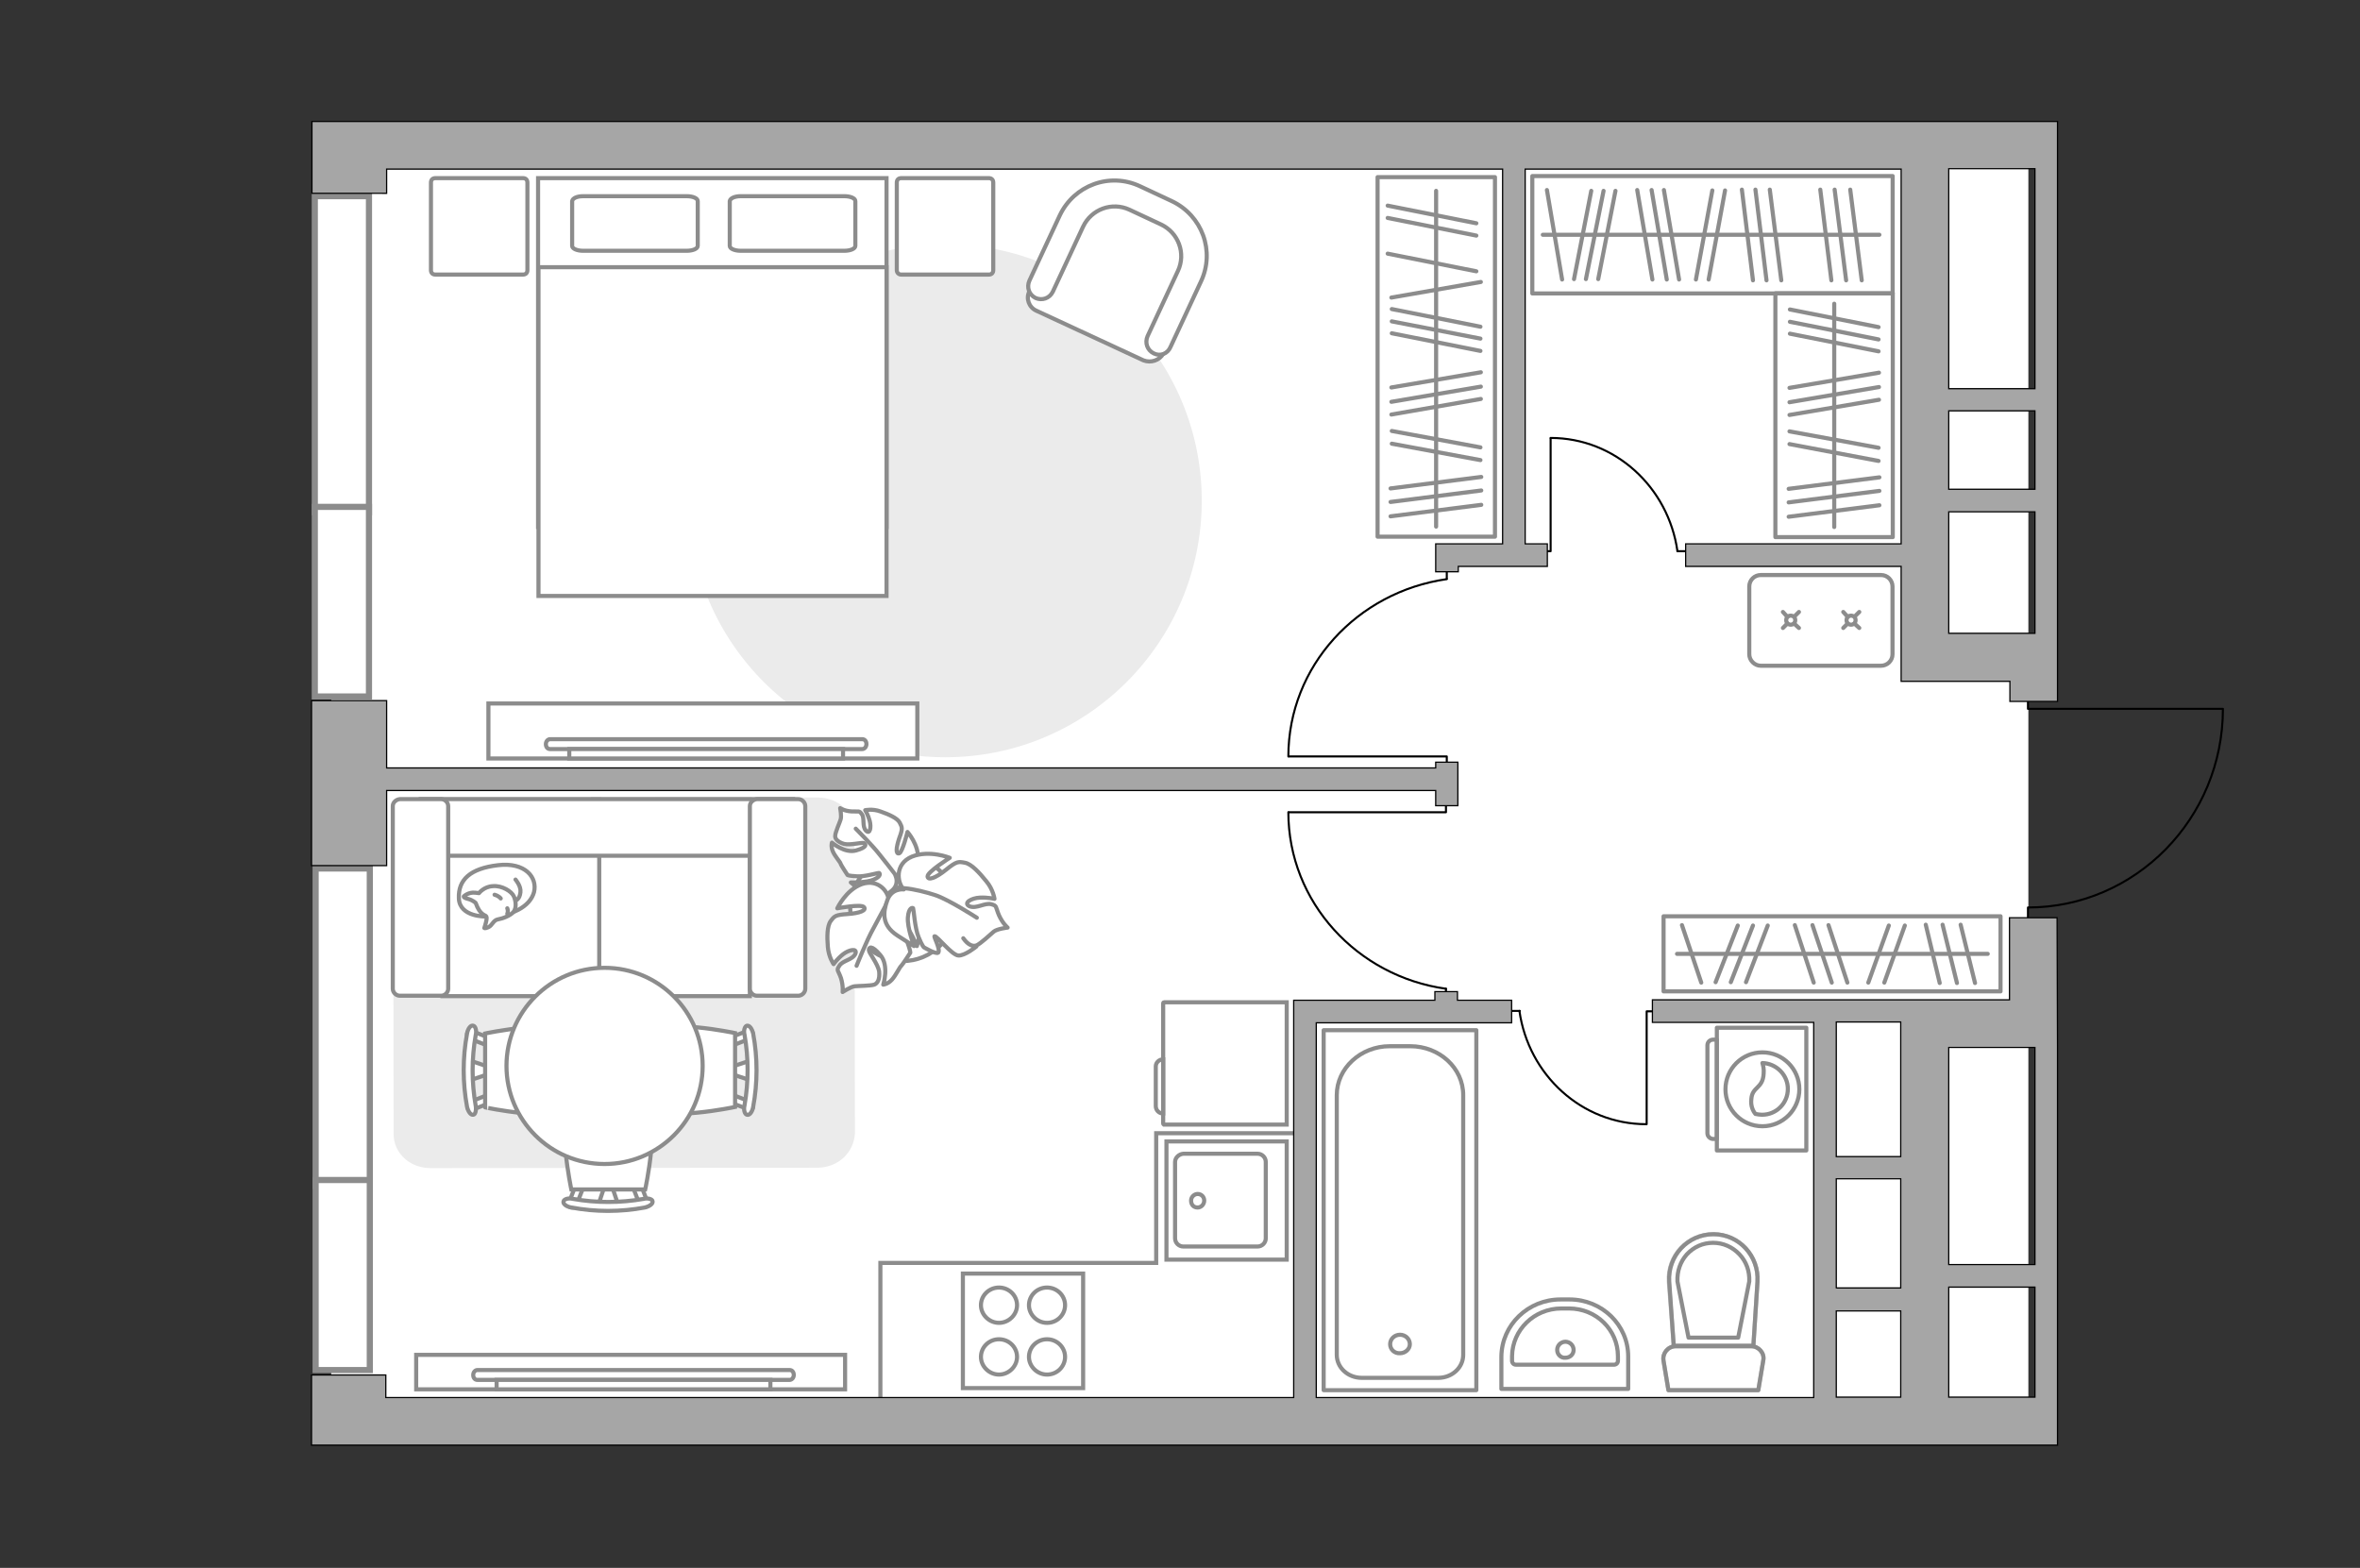
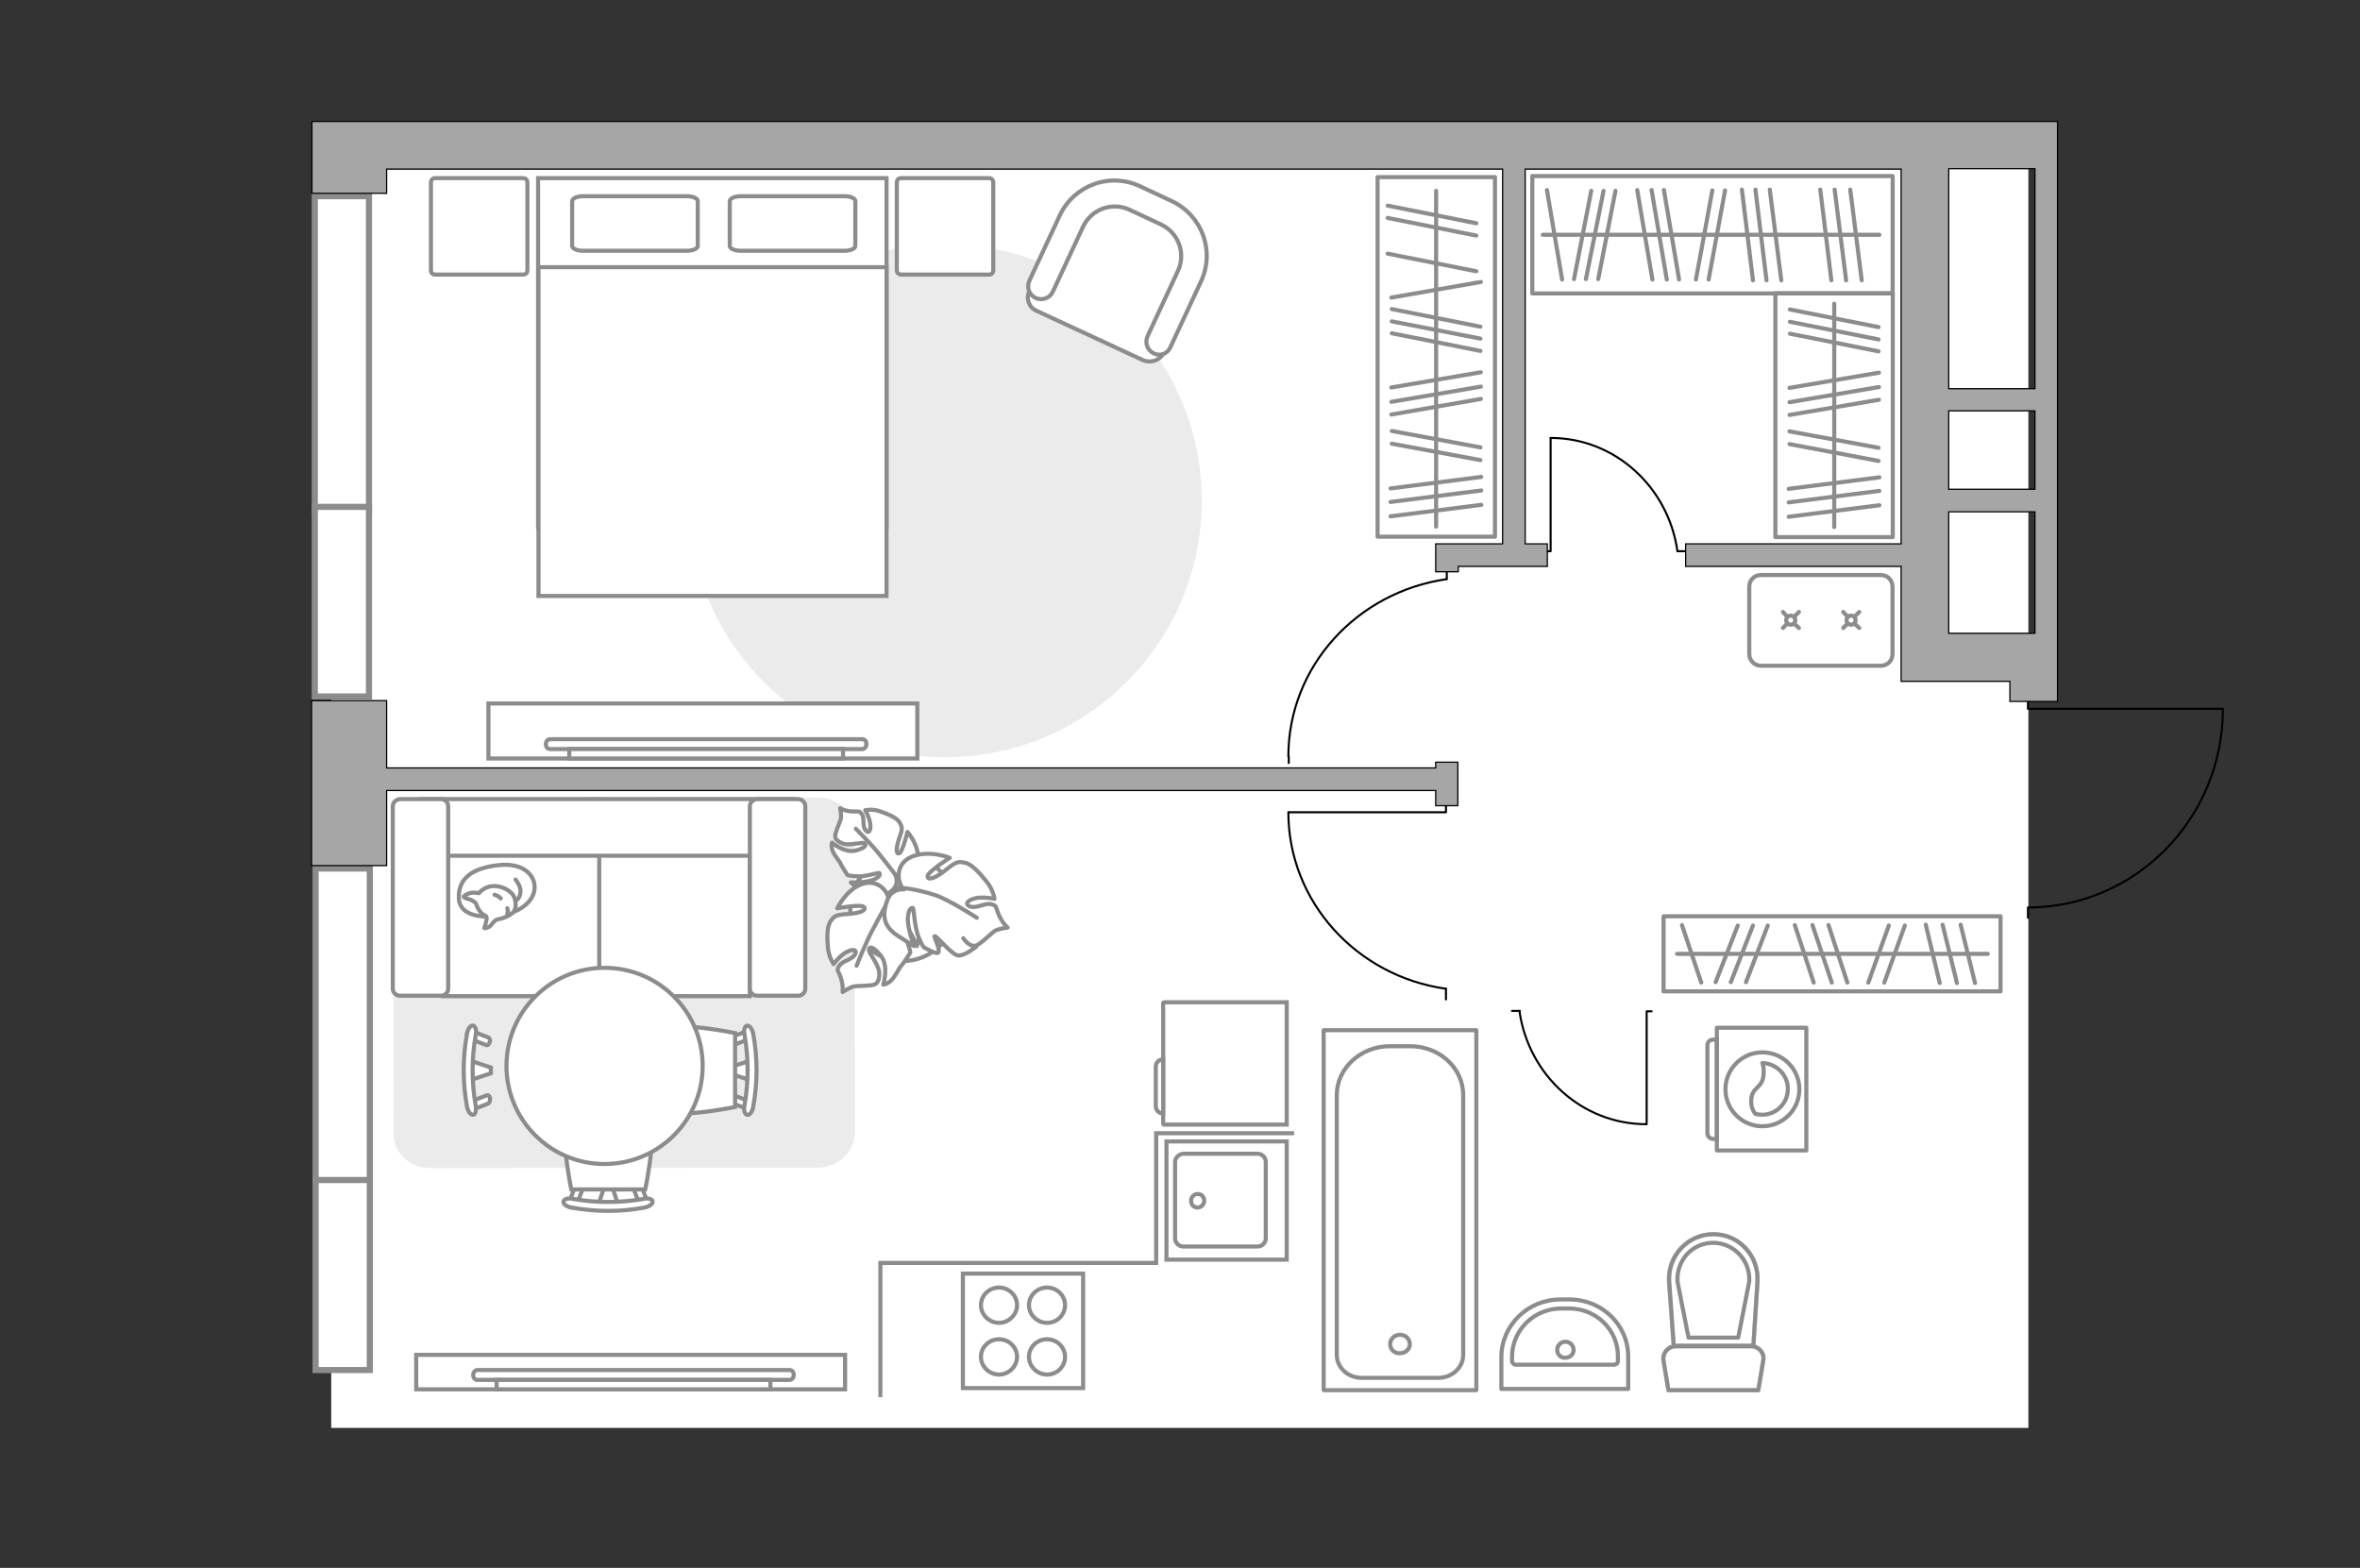
<svg xmlns="http://www.w3.org/2000/svg" version="1.1" x="0px" y="0px" viewBox="0 0 575 382" style="enable-background:new 0 0 575 382;" xml:space="preserve">
  <rect x="0" y="0" width="575" height="382" fill="#333333" stroke="none" />
  <style type="text/css">
	.st0{fill:#FFFFFF;}
	.st1{fill:#EBEBEB;}
	.st2{fill:#FFFFFF;stroke:#8C8C8C;stroke-miterlimit:10;}
	.st3{fill:#FFFFFF;stroke:#8C8C8C;stroke-linecap:round;stroke-miterlimit:10;}
	.st4{fill:#FFFFFF;stroke:#8C8C8C;stroke-linecap:round;stroke-linejoin:round;stroke-miterlimit:10;}
	.st5{fill:none;stroke:#8C8C8C;stroke-linecap:round;stroke-linejoin:round;stroke-miterlimit:10;}
	.st6{fill:none;stroke:#8C8C8C;stroke-miterlimit:10;}
	.st7{fill:none;stroke:#000000;stroke-width:0.5;stroke-linecap:round;stroke-linejoin:round;stroke-miterlimit:10;}
	.st8{fill:#FFFFFF;stroke:#8C8C8C;stroke-width:1.5;stroke-linecap:round;stroke-miterlimit:10;}
	.st9{opacity:0.5;}
	
		.st10{fill-rule:evenodd;clip-rule:evenodd;fill:none;stroke:#8C8C8C;stroke-linecap:round;stroke-linejoin:round;stroke-miterlimit:10;}
	.st11{fill:#A6A6A6;stroke:#000000;stroke-width:0.3;stroke-miterlimit:22.926;}
</style>
  <g id="bg_1_">
    <rect x="80.7" y="35.8" class="st0" width="413.5" height="312.1" />
  </g>
  <g id="furniture_1_">
    <path id="Vector_00000039842190376986054660000017365112803593212832_" class="st1" d="M292.8,122c0,34.5-28,62.5-62.5,62.5    s-62.5-28-62.5-62.5s28-62.5,62.5-62.5S292.8,87.4,292.8,122z" />
    <path id="Vector_84_00000134252289118751928930000017688615772264837293_" class="st1" d="M199.3,284.5l-94.4,0.1c-5,0-9-3.6-9-8.3    l-0.1-73.6c0-4.6,4-8.3,9-8.3l94.4-0.1c5,0,9,3.6,9,8.3l0.1,73.6C208,280.8,204.3,284.4,199.3,284.5z" />
    <g>
      <path class="st2" d="M426.2,159.4v-16.5c0-1.6,1.3-2.8,2.8-2.8h29.3c1.6,0,2.8,1.3,2.8,2.8v16.5c0,1.6-1.3,2.8-2.8,2.8H429     C427.5,162.2,426.2,160.9,426.2,159.4z" />
      <g>
        <g>
          <line class="st3" x1="453" y1="149.1" x2="451.8" y2="150.3" />
          <circle class="st3" cx="451" cy="151.1" r="1.1" />
          <line class="st3" x1="450.2" y1="151.9" x2="449.1" y2="153" />
          <line class="st3" x1="449.1" y1="149.1" x2="450.2" y2="150.3" />
          <line class="st3" x1="451.8" y1="151.9" x2="453" y2="153" />
        </g>
        <g>
          <line class="st3" x1="438.3" y1="149.1" x2="437.1" y2="150.3" />
          <circle class="st3" cx="436.3" cy="151.1" r="1.1" />
          <line class="st3" x1="435.5" y1="151.9" x2="434.4" y2="153" />
          <line class="st3" x1="434.4" y1="149.1" x2="435.5" y2="150.3" />
          <line class="st3" x1="437.1" y1="151.9" x2="438.3" y2="153" />
        </g>
      </g>
    </g>
    <g>
      <path id="Vector_55_00000078736012762348065890000009680328641859248780_" class="st2" d="M182.7,194.8h-38.2v47.9h38.2V194.8z" />
      <path id="Vector_56_00000162309873010494429820000009532131534347531433_" class="st2" d="M146,194.8h-38.2v47.9H146V194.8z" />
      <path id="Vector_57_00000121989987264058638100000002314038385203905200_" class="st2" d="M189.5,208.5l3.6-13.8h-90.6v13.8H189.5     z" />
      <path id="Vector_58_00000178189163015746206320000001686634550616112000_" class="st2" d="M182.7,196.4v44.5     c0,0.9,0.8,1.7,1.7,1.7h10.1c0.9,0,1.7-0.8,1.7-1.7v-44.5c0-0.9-0.8-1.7-1.7-1.7h-10.1C183.5,194.8,182.7,195.5,182.7,196.4z" />
      <path id="Vector_59_00000109021569680192765290000016356469274423541658_" class="st2" d="M95.7,196.4v44.5c0,0.9,0.8,1.7,1.7,1.7     h10.1c0.9,0,1.7-0.8,1.7-1.7v-44.5c0-0.9-0.8-1.7-1.7-1.7H97.4C96.5,194.8,95.7,195.5,95.7,196.4z" />
      <g>
        <path class="st4" d="M118.4,223.3c0,0-6.4,0.2-6.6-4.4c-0.2-4.6,2.8-7.3,9.5-8.1c6.7-0.8,9.7,3,8.8,6.6      C129.1,220.9,124.8,223.3,118.4,223.3z" />
        <path class="st4" d="M115.9,220c0,0-0.7-0.7-1.9-1c-1.2-0.3-1-0.6-1-0.6s1.1-1.1,2.8-0.9c0.9,0.1,0.9,0.1,0.9,0.1      s1.2-1.6,3.4-1.7c2.2-0.2,4.6,1.3,5.1,2.5c0.5,1.1,0.7,2.8-0.1,3.8c-0.8,0.9-2.6,1.6-3.8,1.8c-1.1,0.2-1.4,1.5-2.3,1.9      s-1,0.2-1,0.2s0.8-2.3,0.5-2.8C118.3,222.9,117,223.1,115.9,220z" />
        <path class="st4" d="M122,218.9c0,0-0.4-0.6-1.5-0.9" />
        <path class="st4" d="M123.6,221.3c0,0,0.3,0.7,0,1.3" />
        <path class="st5" d="M125.6,219.4c0,0,1-0.2,1.2-2c0.2-1.5-1.2-3.1-1.2-3.1" />
      </g>
    </g>
    <g>
      <path id="Vector_60_00000176043229842018144890000015295719277585664643_" class="st2" d="M213.9,210c-6.2,3.4-8.6,11.1-5.2,17.4     c3.4,6.2,11.1,8.6,17.4,5.2c6.2-3.4,8.6-11.1,5.2-17.4C227.9,209,220.1,206.6,213.9,210z" />
      <path class="st4" d="M218.2,213.4c0,0,1,2-0.9,3.6c-1.9,1.6-4.2,2.6-7,0.4c-2.8-2.2-3-2.4-3-2.4s3.8,0.1,5.6-0.7     c1.8-0.8,1.5-1.5,1.3-1.6s-3.7,1-5.5,0.8c-1.9-0.1-2.2-0.3-2.2-0.3s-1.6-2.4-1.7-2.8c-0.1-0.4-1.4-1.8-1.9-3     c-0.5-1.2-0.2-2.1-0.2-2.1s3.1,2.7,5.9,1.9c2.8-0.8,2.4-1.5,1.9-1.8c-0.6-0.2-3.4,0.6-4.9,0.2c-1.6-0.5-2.2-1.3-2.1-2     c0-0.8,1.1-3.2,1.3-3.9c0.3-0.8-0.1-2.8-0.1-2.8s1,0.7,2.8,0.8c1.8,0.1,1.8-0.3,2.5,0.7c0.7,1,0,3,1,4c1,1,1.3-0.9,0.9-2.4     c-0.4-1.5-1.1-2.6-1.1-2.6s1.8-0.4,3.7,0.3c2,0.7,4.1,1.6,4.7,2.7c0.6,1.2,0.8,1.4-0.1,3.8c-0.8,2.4-0.9,4,0,3.7     c0.8-0.3,2-5.2,2-5.2s2.8,3.1,2.6,6.8C223.4,213.5,219.8,214.2,218.2,213.4z" />
      <path class="st5" d="M208.5,201.9c0,0,4.1,4.1,5.8,6.3c1.1,1.4,3.2,4,4,5.1c1.2,1.6,2,3.5,2.2,5.5" />
      <path class="st4" d="M216.5,219.6c0,0,1.7-2.1,4.3-0.7c2.6,1.3,4.7,3.3,3.7,7.3c-1,4-1.1,4.3-1.1,4.3s-1.6-4.1-3.4-5.7     c-1.7-1.6-2.3-0.9-2.3-0.7c0,0.2,2.7,3.5,3.4,5.5c0.7,2,0.7,2.5,0.7,2.5s-1.8,2.8-2.2,3.2c-0.4,0.3-1.3,2.3-2.3,3.4     c-1,1.1-2.1,1.2-2.1,1.2s1.5-4.6-0.7-7.2c-2.2-2.6-2.8-1.9-2.8-1.2c0,0.7,2.2,3.3,2.5,5.2c0.2,1.9-0.4,2.9-1.2,3.2     c-0.9,0.3-3.9,0.3-4.8,0.4s-2.9,1.4-2.9,1.4s0.2-1.4-0.4-3.4c-0.7-2-1.2-1.8-0.4-3c0.8-1.3,3.2-1.4,3.9-2.9c0.6-1.5-1.6-1-3,0.1     c-1.4,1.1-2.3,2.4-2.3,2.4s-1.2-1.7-1.4-4.2c-0.2-2.4-0.2-5.1,0.7-6.3c0.9-1.2,1.1-1.5,4.1-1.7c3-0.2,4.7-0.9,4-1.7     c-0.7-0.8-6.5,0.3-6.5,0.3s2.1-4.5,6-5.9C214.2,214,216.7,217.6,216.5,219.6z" />
      <path class="st5" d="M208.7,235.3c0,0,2.5-6.3,4.1-9.1c1-1.8,2.8-5.3,3.6-6.7c1.1-2,2.8-3.7,4.9-4.9" />
      <g>
        <path class="st4" d="M234.7,228.6c1.2,1.7,2.4,2.1,3.3,1.7c0.9-0.4,3.3-2.6,4.1-3.3c0.8-0.7,3.4-1,3.4-1s-1.2-1-2.1-3      c-0.9-2.1-0.4-2.3-1.9-2.7c-1.6-0.4-3.6,1.2-5.3,0.5c-1.6-0.8,0.5-2,2.5-2.1c2-0.1,3.6,0.3,3.6,0.3s-0.3-2.3-2-4.3      c-1.7-2.1-3.6-4.2-5.2-4.5c-1.6-0.3-2-0.4-4.6,1.7s-4.5,2.7-4.5,1.6c0-1.1,5.4-4.5,5.4-4.5s-4.9-2-9.2-0.3c-4.3,1.8-3.6,6.4-2,8      c0,0-2.9-0.4-4,2.6c-1.1,3-1.4,6.1,2.4,8.6c3.8,2.5,4.1,2.6,4.1,2.6s-1.7-4.5-1.5-7c0.2-2.5,1.2-2.4,1.3-2.2      c0.1,0.2,0.4,4.8,1.3,7c0.9,2.2,1.3,2.5,1.3,2.5s3,1.8,3.5,1.3c0.6-0.8-1.2-4-0.9-4c0.6-0.1,4.2,4.6,5.8,4.7s4.4-2.2,4.4-2.2" />
        <path class="st5" d="M238,223.6c0,0-6.8-4.4-10.1-5.5c-2.1-0.7-5.2-1.5-7.6-1.7" />
      </g>
    </g>
    <g>
      <g>
        <path id="Vector_98_00000041277255583565016160000005742678228720068512_" class="st2" d="M216,128.4h-84.9v-85l84.9,0V128.4z" />
        <path id="Vector_99_00000147217673885075782500000002714223573055652517_" class="st2" d="M131.1,145.2H216V65.1h-74.8h-10v10.9      V145.2z" />
        <path id="Vector_100_00000106108170675195503580000004096774578045100973_" class="st5" d="M180.5,47.8h25.2      c1.5,0,2.7,0.5,2.7,1.2v10.9c0,0.7-1.2,1.2-2.7,1.2h-25.2c-1.5,0-2.7-0.5-2.7-1.2V49C177.9,48.3,179,47.8,180.5,47.8z" />
        <path id="Vector_101_00000142895631943188211820000000598490548044038545_" class="st5" d="M142.1,47.8h25.2      c1.5,0,2.7,0.5,2.7,1.2v10.9c0,0.7-1.2,1.2-2.7,1.2h-25.2c-1.5,0-2.7-0.5-2.7-1.2V49C139.5,48.3,140.6,47.8,142.1,47.8z" />
      </g>
      <path id="Vector_5_00000085245312660780358730000016744466305758742447_" class="st4" d="M105,65.8V44.5c0-0.7,0.4-1.1,1.1-1.1     h21.3c0.7,0,1.1,0.4,1.1,1.1v21.3c0,0.7-0.4,1.1-1.1,1.1h-21.3C105.4,66.9,105,66.5,105,65.8z" />
      <path id="Vector_5_00000114778602403494926020000006857317417425022383_" class="st4" d="M218.5,65.8V44.5c0-0.7,0.4-1.1,1.1-1.1     h21.3c0.7,0,1.1,0.4,1.1,1.1v21.3c0,0.7-0.4,1.1-1.1,1.1h-21.3C219,66.9,218.5,66.5,218.5,65.8z" />
    </g>
    <g>
      <path id="Vector_93_00000113346943937790637300000004875229306277793428_" class="st2" d="M223.6,184.8H119v-13.4l104.5,0V184.8z" />
      <g>
        <g>
          <path class="st2" d="M210.1,182.5c0.5,0,1-0.5,1-1.2c0-0.7-0.4-1.2-1-1.2l-76.1,0c-0.5,0-1,0.5-1,1.2c0,0.7,0.4,1.2,1,1.2       L210.1,182.5z" />
          <rect x="138.7" y="182.5" class="st2" width="66.7" height="2.3" />
        </g>
      </g>
    </g>
    <g>
      <path id="Vector_93_00000157304363264485649510000000853858519101958535_" class="st2" d="M205.9,338.5H101.4v-8.4h104.5V338.5z" />
      <g>
        <g>
          <path class="st2" d="M192.4,336.2c0.5,0,1-0.5,1-1.2s-0.4-1.2-1-1.2l-76.1,0c-0.5,0-1,0.5-1,1.2s0.4,1.2,1,1.2L192.4,336.2z" />
          <rect x="121" y="336.2" class="st2" width="66.7" height="2.3" />
        </g>
      </g>
    </g>
    <g>
      <path id="Vector_37_00000131359262279735402770000011597441901170592177_" class="st2" d="M278.6,87.8l-26.1-12.1     c-1.8-0.8-2.6-3-1.7-4.7l8.4-18c3-6.6,10.9-9.4,17.5-6.4l8.7,4.1c6.6,3,9.4,10.9,6.4,17.5l-8.4,18     C282.5,87.8,280.4,88.5,278.6,87.8z" />
      <path id="Vector_38_00000097458809216373455720000013400240849242416261_" class="st2" d="M281.1,86.1c-1.6-0.8-2.2-2.6-1.5-4.2     L287,66c2-4.3,0.1-9.3-4.1-11.3l-7.7-3.6c-4.3-2-9.3-0.1-11.3,4.1l-7.4,15.9c-0.8,1.6-2.6,2.2-4.2,1.5c-1.6-0.8-2.2-2.6-1.5-4.2     l7.4-15.9c3.5-7.4,12.2-10.6,19.6-7.1l7.7,3.6c7.4,3.5,10.6,12.2,7.1,19.6l-7.4,15.9C284.5,86.2,282.7,86.9,281.1,86.1z" />
    </g>
    <g>
      <g id="Group_2_00000021113255112290365870000003629431934780160130_">
        <g id="Group_3_00000005973432968852921320000017118330974712401329_">
          <path id="Vector_10_00000072968831091965507010000014659414336336950685_" class="st2" d="M114.5,263.2l5.1-1.7l0-1.4l-5.1-1.7       L114.5,263.2z" />
        </g>
        <g id="Group_4_00000135655600147626846870000002005127356755467422_">
          <path id="Vector_11_00000096759258225868813910000002069155005828206518_" class="st2" d="M119.4,253.6c0-0.5-0.3-0.9-0.6-0.9       l-4.1-1.6c-0.4-0.2-0.8,0.2-0.9,0.7c-0.1,0.6,0.2,1.1,0.5,1.2l4.1,1.6c0.4,0.2,0.8-0.2,0.9-0.7       C119.4,253.8,119.4,253.7,119.4,253.6z" />
        </g>
        <g id="Group_5_00000170253238301104257140000002454824867655311514_">
          <path id="Vector_12_00000054246933313844097640000014558474474108570756_" class="st2" d="M119.4,267.9c0-0.1,0-0.2,0-0.3       c-0.1-0.6-0.5-0.9-0.9-0.7l-4.1,1.6c-0.4,0.2-0.6,0.7-0.5,1.3c0.1,0.6,0.5,0.9,0.9,0.7l4.1-1.6       C119.1,268.8,119.4,268.4,119.4,267.9z" />
        </g>
-         <path id="Vector_13_00000081608500392818203850000012444481978690138252_" class="st2" d="M139.3,269.8c3.2-3.2,3.2-14.9,0-18      c-3.7-3.7-21.1,0-21.1,0l0,18C118.1,269.8,135.5,273.5,139.3,269.8z" />
        <path id="Vector_14_00000020370685810439009420000008473784076810786448_" class="st2" d="M115.9,269.4c-1-5.7-1-11.5,0-17.2      c0.3-1.2-0.1-2.2-0.6-2.3c-0.6-0.2-1.3,0.7-1.5,1.9c-1.1,5.9-1.1,12,0,17.9c0.3,1.2,0.9,2,1.5,1.9      C115.8,271.6,116.1,270.5,115.9,269.4z" />
      </g>
      <g id="Group_2_00000156583682106677859600000001115934063092039580_">
        <g id="Group_3_00000096061548592254116560000003728924592310024884_">
          <path id="Vector_10_00000135648553407804698340000016920801743819250616_" class="st2" d="M182.8,258.4l-5.1,1.7l0,1.4l5.1,1.7       L182.8,258.4z" />
        </g>
        <g id="Group_4_00000155137166718373059600000016179968696704526505_">
          <path id="Vector_11_00000118367951632681725100000016736275290050923192_" class="st2" d="M177.9,267.9c0,0.5,0.3,0.9,0.6,0.9       l4.1,1.6c0.4,0.2,0.8-0.2,0.9-0.7c0.1-0.6-0.2-1.1-0.5-1.2l-4.1-1.6c-0.4-0.2-0.8,0.2-0.9,0.7       C177.9,267.8,177.9,267.8,177.9,267.9z" />
        </g>
        <g id="Group_5_00000008840327035339621710000008848473459627916681_">
          <path id="Vector_12_00000032612165764318908620000010817636028197788577_" class="st2" d="M177.9,253.6c0,0.1,0,0.2,0,0.3       c0.1,0.6,0.5,0.9,0.9,0.7l4.1-1.6c0.4-0.2,0.6-0.7,0.5-1.3c-0.1-0.6-0.5-0.9-0.9-0.7l-4.1,1.6       C178.1,252.7,177.9,253.1,177.9,253.6z" />
        </g>
        <path id="Vector_13_00000034792641179971998970000013670973083067022261_" class="st2" d="M158,251.7c-3.2,3.2-3.2,14.9,0,18      c3.7,3.7,21.1,0,21.1,0l0-18C179.1,251.7,161.7,248,158,251.7z" />
        <path id="Vector_14_00000041262238043277802810000010041098618139216534_" class="st2" d="M181.4,252.1c1,5.7,1,11.5,0,17.2      c-0.3,1.2,0.1,2.2,0.6,2.3c0.6,0.2,1.3-0.7,1.5-1.9c1.1-5.9,1.1-12,0-17.9c-0.3-1.2-0.9-2-1.5-1.9      C181.5,250,181.1,251,181.4,252.1z" />
      </g>
      <g id="Group_2_00000145779828552515276790000015228593360071209379_">
        <g id="Group_3_00000118361380075865801800000016410175848124649915_">
          <path id="Vector_10_00000156549405149565883170000010817783613389266616_" class="st2" d="M150.6,293.5l-1.7-5.1l-1.4,0       l-1.7,5.1L150.6,293.5z" />
        </g>
        <g id="Group_4_00000106837847393330673930000006140566494137883309_">
          <path id="Vector_11_00000124857801639695068550000005882563187492582557_" class="st2" d="M141,288.6c-0.5,0-0.9,0.3-0.9,0.6       l-1.6,4.1c-0.2,0.4,0.2,0.8,0.7,0.9c0.6,0.1,1.1-0.2,1.2-0.5l1.6-4.1c0.2-0.4-0.2-0.8-0.7-0.9       C141.2,288.6,141.1,288.6,141,288.6z" />
        </g>
        <g id="Group_5_00000080905222482096822850000012355175440831116991_">
          <path id="Vector_12_00000042700769295610392410000010887950641946788510_" class="st2" d="M155.3,288.6c-0.1,0-0.2,0-0.3,0       c-0.6,0.1-0.9,0.5-0.7,0.9l1.6,4.1c0.2,0.4,0.7,0.6,1.3,0.5c0.6-0.1,0.9-0.5,0.7-0.9l-1.6-4.1       C156.2,288.9,155.8,288.6,155.3,288.6z" />
        </g>
        <path id="Vector_13_00000119112829626198006560000007765578612918043032_" class="st2" d="M157.2,268.7c-3.2-3.2-14.9-3.2-18,0      c-3.7,3.7,0,21.1,0,21.1l18,0C157.2,289.8,161,272.4,157.2,268.7z" />
        <path id="Vector_14_00000029028970694852317160000004839879842018901906_" class="st2" d="M156.8,292.1c-5.7,1-11.5,1-17.2,0      c-1.2-0.3-2.2,0.1-2.3,0.6c-0.2,0.6,0.7,1.3,1.9,1.5c5.9,1.1,12,1.1,17.9,0c1.2-0.3,2-0.9,1.9-1.5      C159,292.2,157.9,291.8,156.8,292.1z" />
      </g>
      <g>
        <circle class="st2" cx="147.3" cy="259.7" r="23.9" />
      </g>
    </g>
    <polyline class="st6" points="315.3,276.1 281.7,276.1 281.7,307.7 214.5,307.7 214.5,340.4  " />
    <g>
      <rect x="405.2" y="223.3" transform="matrix(-1 -1.224647e-16 1.224647e-16 -1 892.618 464.84)" class="st5" width="82.1" height="18.3" />
      <line class="st5" x1="481.2" y1="239.5" x2="477.7" y2="225.3" />
      <line class="st5" x1="476.8" y1="239.5" x2="473.3" y2="225.3" />
      <line class="st5" x1="425.4" y1="239.3" x2="430.7" y2="225.5" />
      <line class="st5" x1="421.7" y1="239.3" x2="427.1" y2="225.5" />
      <line class="st5" x1="418" y1="239.3" x2="423.4" y2="225.5" />
      <line class="st5" x1="472.6" y1="239.5" x2="469.2" y2="225.3" />
      <line class="st5" x1="459.1" y1="239.4" x2="464.1" y2="225.5" />
      <line class="st5" x1="455.2" y1="239.4" x2="460.2" y2="225.5" />
      <line class="st5" x1="450.1" y1="239.4" x2="445.5" y2="225.4" />
      <line class="st5" x1="441.9" y1="239.4" x2="437.3" y2="225.4" />
      <line class="st5" x1="414.5" y1="239.4" x2="409.8" y2="225.4" />
      <line class="st5" x1="446.3" y1="239.4" x2="441.6" y2="225.4" />
      <line class="st5" x1="484.3" y1="232.4" x2="408.6" y2="232.4" />
    </g>
    <g>
      <rect x="373.2" y="43" transform="matrix(-1 -1.224647e-16 1.224647e-16 -1 834.337 114.495)" class="st5" width="87.8" height="28.6" />
      <line class="st5" x1="434" y1="68.3" x2="431.2" y2="46.2" />
      <line class="st5" x1="446.2" y1="68.3" x2="443.5" y2="46.2" />
      <line class="st5" x1="449.8" y1="68.3" x2="447" y2="46.2" />
      <line class="st5" x1="453.6" y1="68.3" x2="450.8" y2="46.2" />
      <line class="st5" x1="430.4" y1="68.3" x2="427.7" y2="46.2" />
      <line class="st5" x1="389.4" y1="68" x2="393.6" y2="46.5" />
      <line class="st5" x1="386.4" y1="68" x2="390.7" y2="46.5" />
      <line class="st5" x1="383.5" y1="68" x2="387.7" y2="46.5" />
      <line class="st5" x1="427.1" y1="68.3" x2="424.4" y2="46.2" />
      <line class="st5" x1="416.3" y1="68.1" x2="420.3" y2="46.4" />
      <line class="st5" x1="413.2" y1="68.1" x2="417.2" y2="46.4" />
      <line class="st5" x1="409.1" y1="68.1" x2="405.4" y2="46.3" />
      <line class="st5" x1="402.6" y1="68.1" x2="398.9" y2="46.3" />
      <line class="st5" x1="380.6" y1="68.1" x2="376.9" y2="46.3" />
      <line class="st5" x1="406.1" y1="68.1" x2="402.4" y2="46.3" />
      <line class="st5" x1="457.9" y1="57.2" x2="375.9" y2="57.2" />
    </g>
    <g>
      <rect x="417.2" y="86.9" transform="matrix(6.123234e-17 -1 1 6.123234e-17 345.662 548.066)" class="st5" width="59.4" height="28.6" />
      <line class="st5" x1="435.8" y1="125.9" x2="457.9" y2="123.1" />
      <line class="st5" x1="435.8" y1="122.4" x2="457.9" y2="119.6" />
      <line class="st5" x1="436.1" y1="81.3" x2="457.7" y2="85.6" />
      <line class="st5" x1="436.1" y1="78.4" x2="457.7" y2="82.7" />
      <line class="st5" x1="436.1" y1="75.4" x2="457.7" y2="79.7" />
      <line class="st5" x1="435.8" y1="119.1" x2="457.9" y2="116.3" />
      <line class="st5" x1="436" y1="108.2" x2="457.7" y2="112.3" />
      <line class="st5" x1="436" y1="105.1" x2="457.7" y2="109.1" />
      <line class="st5" x1="436" y1="101.1" x2="457.8" y2="97.4" />
      <line class="st5" x1="436" y1="94.5" x2="457.8" y2="90.8" />
      <line class="st5" x1="436" y1="98" x2="457.8" y2="94.3" />
      <line class="st5" x1="446.9" y1="128.4" x2="446.9" y2="74" />
    </g>
    <g>
      <rect x="306.1" y="72.7" transform="matrix(6.123234e-17 -1 1 6.123234e-17 262.94 436.855)" class="st5" width="87.6" height="28.6" />
      <line class="st5" x1="338.8" y1="125.8" x2="360.9" y2="123" />
      <line class="st5" x1="338.8" y1="122.3" x2="360.9" y2="119.5" />
      <line class="st5" x1="339.1" y1="81.2" x2="360.7" y2="85.5" />
      <line class="st5" x1="339.1" y1="78.3" x2="360.7" y2="82.5" />
      <line class="st5" x1="339.1" y1="75.3" x2="360.7" y2="79.6" />
      <line class="st5" x1="338.1" y1="61.8" x2="359.7" y2="66.1" />
      <line class="st5" x1="338.1" y1="50.1" x2="359.7" y2="54.4" />
      <line class="st5" x1="338.1" y1="53.1" x2="359.7" y2="57.4" />
      <line class="st5" x1="338.8" y1="119" x2="360.9" y2="116.2" />
      <line class="st5" x1="339.1" y1="108.1" x2="360.7" y2="112.1" />
      <line class="st5" x1="339.1" y1="105" x2="360.7" y2="109" />
      <line class="st5" x1="339" y1="101" x2="360.8" y2="97.2" />
      <line class="st5" x1="339" y1="94.4" x2="360.8" y2="90.7" />
      <line class="st5" x1="339" y1="72.5" x2="360.8" y2="68.7" />
      <line class="st5" x1="339" y1="97.9" x2="360.8" y2="94.2" />
      <line class="st5" x1="349.9" y1="128.3" x2="349.9" y2="46.5" />
    </g>
    <g id="Group_34_00000176727939148791976120000013684367690628655506_">
-       <path id="Vector_158_00000067238545640481493450000017638210300738146748_" class="st7" d="M314,184.3h38.5v1.6" />
+       <path id="Vector_158_00000067238545640481493450000017638210300738146748_" class="st7" d="M314,184.3v1.6" />
      <path id="Vector_159_00000160878362426098421440000016494209597917072006_" class="st7" d="M352.5,138.4v2.6" />
      <path id="Vector_160_00000018916397535517816660000015010654714138078611_" class="st7" d="M352.5,141.1     c-21.8,3.1-38.6,21.2-38.6,43.2" />
    </g>
    <g id="Group_34_00000137120418383865385920000008657194941711790470_">
      <path id="Vector_158_00000076595735094953984040000011983950856809294013_" class="st7" d="M314,197.9l38.3,0v-1.6" />
      <path id="Vector_159_00000096042427661704039730000000684533264420674205_" class="st7" d="M352.3,243.5v-2.6" />
      <path id="Vector_160_00000088134684293584955790000015172552360836607672_" class="st7" d="M352.3,240.9     c-21.6-3-38.4-21.1-38.4-43" />
    </g>
    <g id="Group_34_00000088100145487456146690000000563235610827244705_">
      <path id="Vector_158_00000013157756807022237010000000144614630180702621_" class="st7" d="M377.8,106.8l0,27.5h-1.2" />
      <path id="Vector_159_00000060015731223566373450000012681741356844671137_" class="st7" d="M410.6,134.3h-1.9" />
      <path id="Vector_160_00000173163042440166901300000007772438669763694266_" class="st7" d="M408.7,134.3     c-2.2-15.6-15.2-27.6-30.9-27.6" />
    </g>
    <g id="Group_34_00000000928344029099134060000008303169672839821477_">
      <path id="Vector_158_00000095313613926597206730000004543114602126985367_" class="st7" d="M401.2,273.9v-27.5h1.2" />
      <path id="Vector_159_00000026856758673486273210000002595318443641278103_" class="st7" d="M368.4,246.3h1.9" />
      <path id="Vector_160_00000078025296503075978270000014354072251482122417_" class="st7" d="M370.2,246.3     c2.2,15.6,15.2,27.6,30.9,27.6" />
    </g>
  </g>
  <g id="windows_1_">
    <rect x="76.7" y="47.8" class="st8" width="13.2" height="77" />
    <rect x="76.7" y="123.5" class="st8" width="13.2" height="46.2" />
    <rect x="76.9" y="211.6" class="st8" width="13.2" height="77.3" />
    <rect x="76.9" y="287.5" class="st8" width="13.2" height="46.3" />
  </g>
  <g id="plan">
    <g>
      <path id="Vector_8_00000154384353781604555400000009293055354698773427_" class="st2" d="M283.4,273.7v-29.3     c0-0.1,0.1-0.2,0.2-0.2h29.9V274h-29.9C283.5,273.9,283.4,273.9,283.4,273.7z" />
      <path id="Vector_9_00000154395412042801927850000008484277776672349368_" class="st2" d="M283.4,258.1v13.2c-1,0-1.8-0.8-1.8-1.8     v-9.7C281.6,258.9,282.4,258.1,283.4,258.1z" />
    </g>
    <g>
      <path id="Vector_142_00000110452481778781086040000017390246349730539671_" class="st2" d="M263.9,338.2l0-27.9h-29.3l0,27.9     L263.9,338.2z" />
      <g id="Group_28_00000023971159305758562640000016274505130609160346_">
        <g id="Group_29_00000176040897162064189010000001667835412087950985_">
          <path id="Vector_143_00000124867868497216719770000000071291136742071487_" class="st2" d="M250.7,318c0,2.3,2,4.3,4.4,4.3       c2.5,0,4.4-2,4.4-4.3c0-2.4-2-4.3-4.4-4.3C252.7,313.7,250.7,315.6,250.7,318z" />
          <path id="Vector_144_00000090985723534126832190000002461258405632846773_" class="st2" d="M239,318c0,2.3,2,4.3,4.4,4.3       c2.4,0,4.4-2,4.4-4.3c0-2.4-2-4.3-4.4-4.3C241,313.7,239,315.6,239,318z" />
        </g>
        <g id="Group_30_00000068665651872222282900000001511884570298547878_">
          <path id="Vector_145_00000085248756497548046780000006026669060856676506_" class="st2" d="M250.7,330.6c0,2.3,2,4.3,4.4,4.3       c2.5,0,4.4-2,4.4-4.3c0-2.4-2-4.3-4.4-4.3C252.7,326.3,250.7,328.2,250.7,330.6z" />
          <path id="Vector_146_00000080168710423698809530000006590752693348450990_" class="st2" d="M239,330.6c0,2.3,2,4.3,4.4,4.3       c2.4,0,4.4-2,4.4-4.3c0-2.4-2-4.3-4.4-4.3C241,326.3,239,328.2,239,330.6z" />
        </g>
      </g>
    </g>
    <g>
      <g id="Group_27_00000142164988977155448600000004285564032281192857_">
        <path id="Vector_140_00000065068098375117504800000000394768695621120155_" class="st2" d="M313.5,306.9l0-28.8l-29.3,0l0,28.8      L313.5,306.9z" />
      </g>
      <path id="Vector_141_00000078019385415708910400000017260192103894283690_" class="st2" d="M286.3,283.1v18.6c0,1.1,0.9,2,2,2     l18.1,0c1.1,0,2-0.9,2-2l0-18.6c0-1.1-0.9-2-2-2l-18.1,0C287.2,281.2,286.3,282.1,286.3,283.1z" />
      <path id="Vector_139_00000128450744250496461710000003411393594655576757_" class="st2" d="M293.4,292.5c0,1-0.8,1.7-1.6,1.7     c-1,0-1.6-0.7-1.6-1.7c0-0.9,0.8-1.6,1.6-1.6C292.7,290.9,293.4,291.6,293.4,292.5z" />
    </g>
    <g>
      <path class="st5" d="M380.2,316.6h2.2c7.9,0,14.3,6.2,14.3,13.9v7.9l-30.9,0l0-7.9C365.9,322.8,372.3,316.6,380.2,316.6z" />
      <path class="st5" d="M380.4,318.8h1.9c6.6,0,11.9,5.2,11.9,11.6v1.1c0,0.6-0.4,1-1,1l-23.8,0c-0.6,0-1-0.4-1-1v-1.1     C368.5,324,373.8,318.8,380.4,318.8z" />
      <path class="st5" d="M379.4,328.9c0-1.1,0.9-2,2-2c1.1,0,2,0.9,2,2c0,1.1-0.9,1.9-2,1.9C380.3,330.9,379.4,330,379.4,328.9z" />
    </g>
    <g>
      <g class="st9">
        <path class="st5" d="M426.7,328h-18.4c-1.9,0-3.3,1.7-3,3.5l1.2,7.2l21.9,0l1.2-7.2C430,329.7,428.5,328,426.7,328z" />
        <path class="st5" d="M407.8,327.9l19.4,0l1-15.6c0.4-6.3-4.5-11.6-10.8-11.6c-6.3,0-11.2,5.3-10.8,11.6L407.8,327.9z" />
      </g>
      <g>
        <path class="st5" d="M426.7,328h-18.4c-1.9,0-3.3,1.7-3,3.5l1.2,7.2l21.9,0l1.2-7.2C430,329.7,428.5,328,426.7,328z" />
        <path class="st5" d="M417.5,300.7L417.5,300.7c-6.3,0-11.2,5.3-10.8,11.6l1.1,15.6l19.4,0l1-15.6      C428.6,306,423.7,300.7,417.5,300.7z" />
        <path class="st5" d="M411.4,325.9l-2.7-13.7c-0.1-2.5,0.7-4.8,2.3-6.6c1.7-1.8,3.9-2.8,6.4-2.8c2.4,0,4.7,1,6.4,2.8      c1.7,1.8,2.5,4.1,2.4,6.6l-2.7,13.7L411.4,325.9z" />
      </g>
    </g>
    <g>
      <g>
        <path class="st5" d="M418.3,280.3l0-29.9l21.8,0l0,29.9L418.3,280.3z" />
        <path class="st10" d="M416,276.1l0-21.4c0-0.8,0.6-1.4,1.4-1.4h0.9l0,24.2h-0.9C416.7,277.5,416,276.9,416,276.1z" />
      </g>
      <g>
        <circle class="st5" cx="429.4" cy="265.4" r="9" />
        <path class="st5" d="M426.7,267.8c0.2-3.1,2.8-2.5,3-6.2c0.1-1.2-0.1-1.9-0.3-2.6c3.4,0.1,6.2,2.9,6.2,6.3c0,3.5-2.8,6.3-6.3,6.3      c-0.5,0-1.1-0.1-1.6-0.2C427.1,270.7,426.5,269.4,426.7,267.8z" />
      </g>
    </g>
    <g>
      <polyline class="st5" points="359.7,251 359.7,338.7 322.5,338.7 322.5,251 359.7,251   " />
      <path class="st5" d="M338.6,254.9h5c7.1,0,12.9,5.3,12.9,11.9l0,63.3c0,3.1-2.7,5.6-6.1,5.6h-18.6c-3.4,0-6.1-2.5-6.1-5.6l0-63.3     C325.7,260.3,331.5,254.9,338.6,254.9z" />
      <path class="st5" d="M338.7,327.5c0-1.3,1.1-2.3,2.4-2.3c1.3,0,2.4,1,2.4,2.3c0,1.2-1.1,2.2-2.4,2.2     C339.8,329.8,338.7,328.8,338.7,327.5z" />
    </g>
    <path class="st7" d="M494.1,223.6v-2.5c26.2,0,47.5-21.7,47.5-48.4l-47.5,0v-1.9" />
    <g>
      <path class="st11" d="M94.2,47.1l0-5.9l271.9,0l0,91.3h-16.3l0,4l0,2.8l5.5,0v-1.3h21.7v-5.5h-5.4l0-91.3h91.6l0,91.3l-52.5,0     l0,5.5l52.5,0v16.4h0l0,11.6l26.5,0l0,4.9h11.6l0-10.7h0l0-120.2l0-10.4l-414.3,0v0h-11l0,17.5H94.2z M495.8,154.3l-21,0l0-29.6     h21V154.3z M495.8,119.2l-21,0v-19.1l21,0V119.2z M495.8,41.1v53.6l-21,0l0-53.6H495.8z" />
-       <path class="st11" d="M501.2,223.6h-11.6l0,20l-87,0l0,5.5l39.3,0v41.8h0l0,23.1h0v5.5h0v21l-121.2,0l0-91.3h47.6l0-5.5h-13.2     v-2.1h-5.5v2.1l-34.4,0v3.2l0,93.6l-221.2,0l0-5.5H75.9l0,17.1h18.3v0l406.7,0v0h0.4l0-96.8h0L501.2,223.6z M463.1,249.1v6.1v26.6     l-15.7,0v-32.8H463.1z M463.1,340.4h-15.7v-21h15.7V340.4z M447.4,313.9l0-23.1l0,0v-3.6h15.7l0,26.6H447.4z M495.8,340.4h-21     l0-26.8h21V340.4z M495.8,308.1h-21l0-52.9l21,0V308.1z" />
      <polygon class="st11" points="355.2,196.3 355.2,192.6 355.2,192.6 355.2,190.2 355.2,185.7 349.8,185.7 349.8,187.1 94.2,187.1      94.2,170.7 75.9,170.7 75.9,210.9 94.2,210.9 94.2,192.6 349.8,192.6 349.8,196.3   " />
    </g>
  </g>
  <g id="points">
    <path id="r1" class="st5" d="M171.2,101.7" />
    <path id="k1" class="st5" d="M245.5,266.9" />
    <path id="g1" class="st5" d="M405.2,96.1" />
    <path id="s1" class="st5" d="M385.6,292.5" />
    <path id="h1" class="st5" d="M394.3,189.9" />
  </g>
</svg>